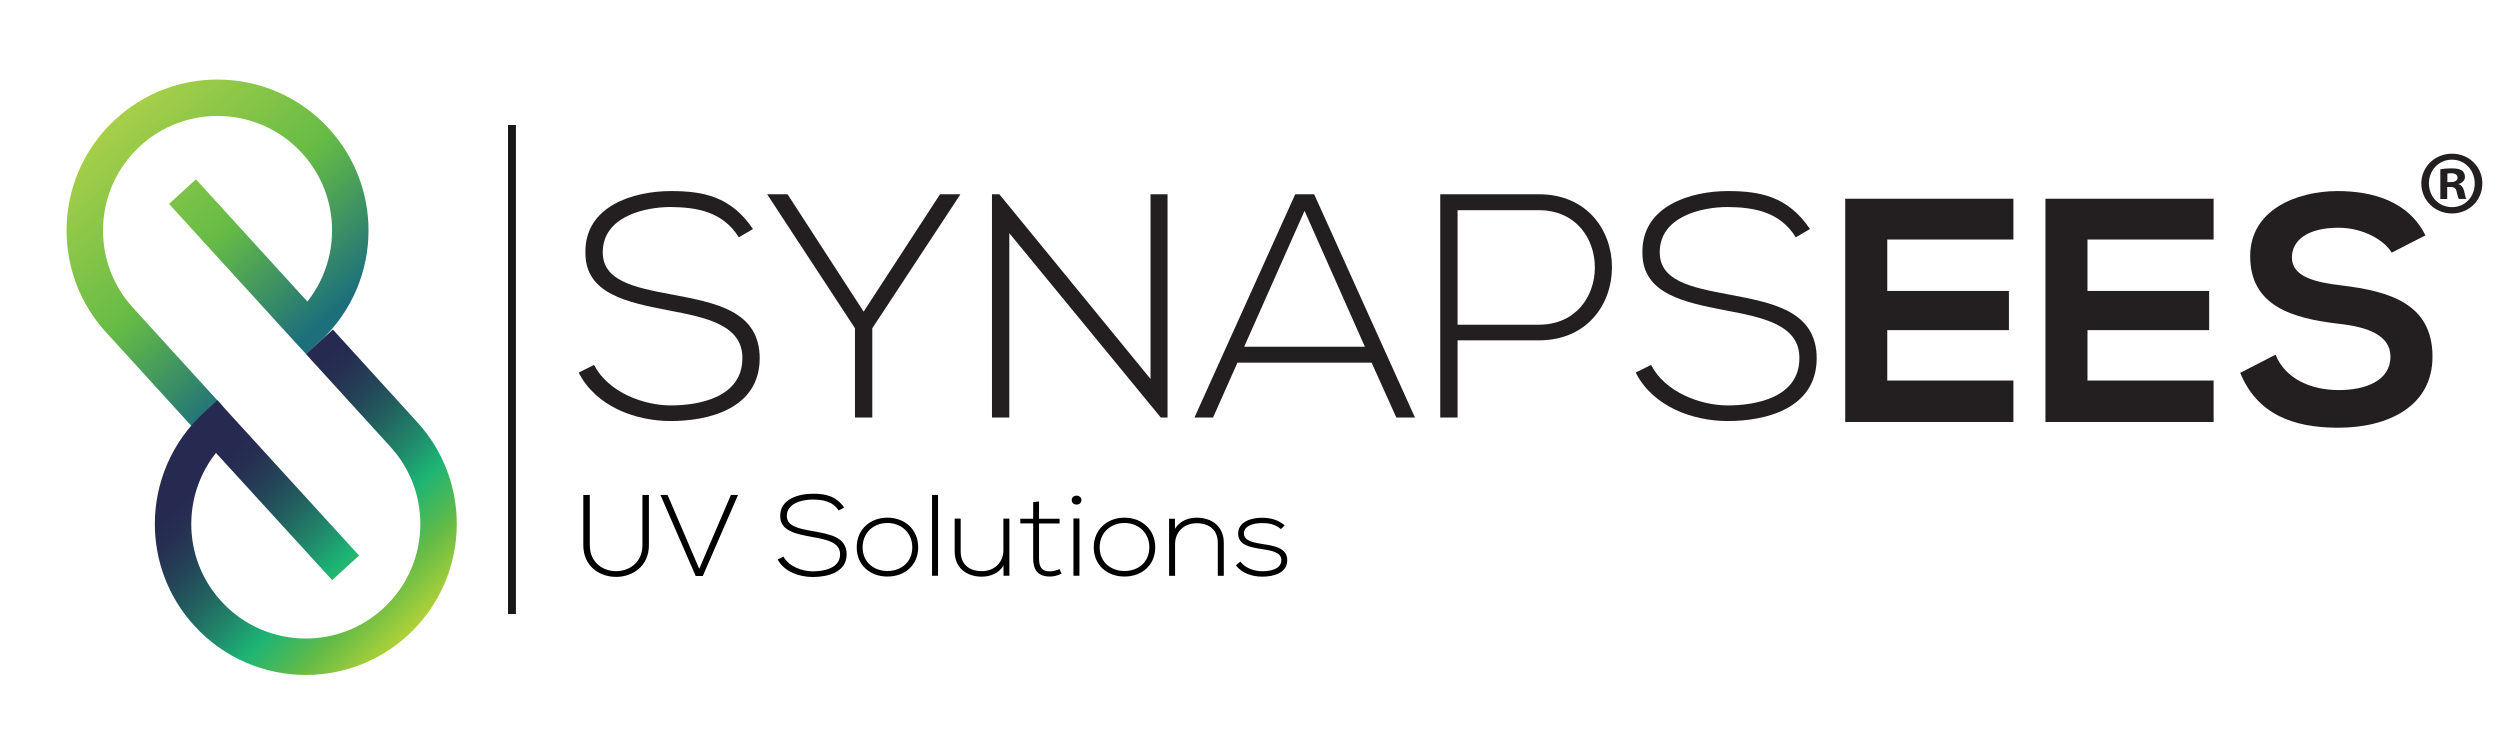
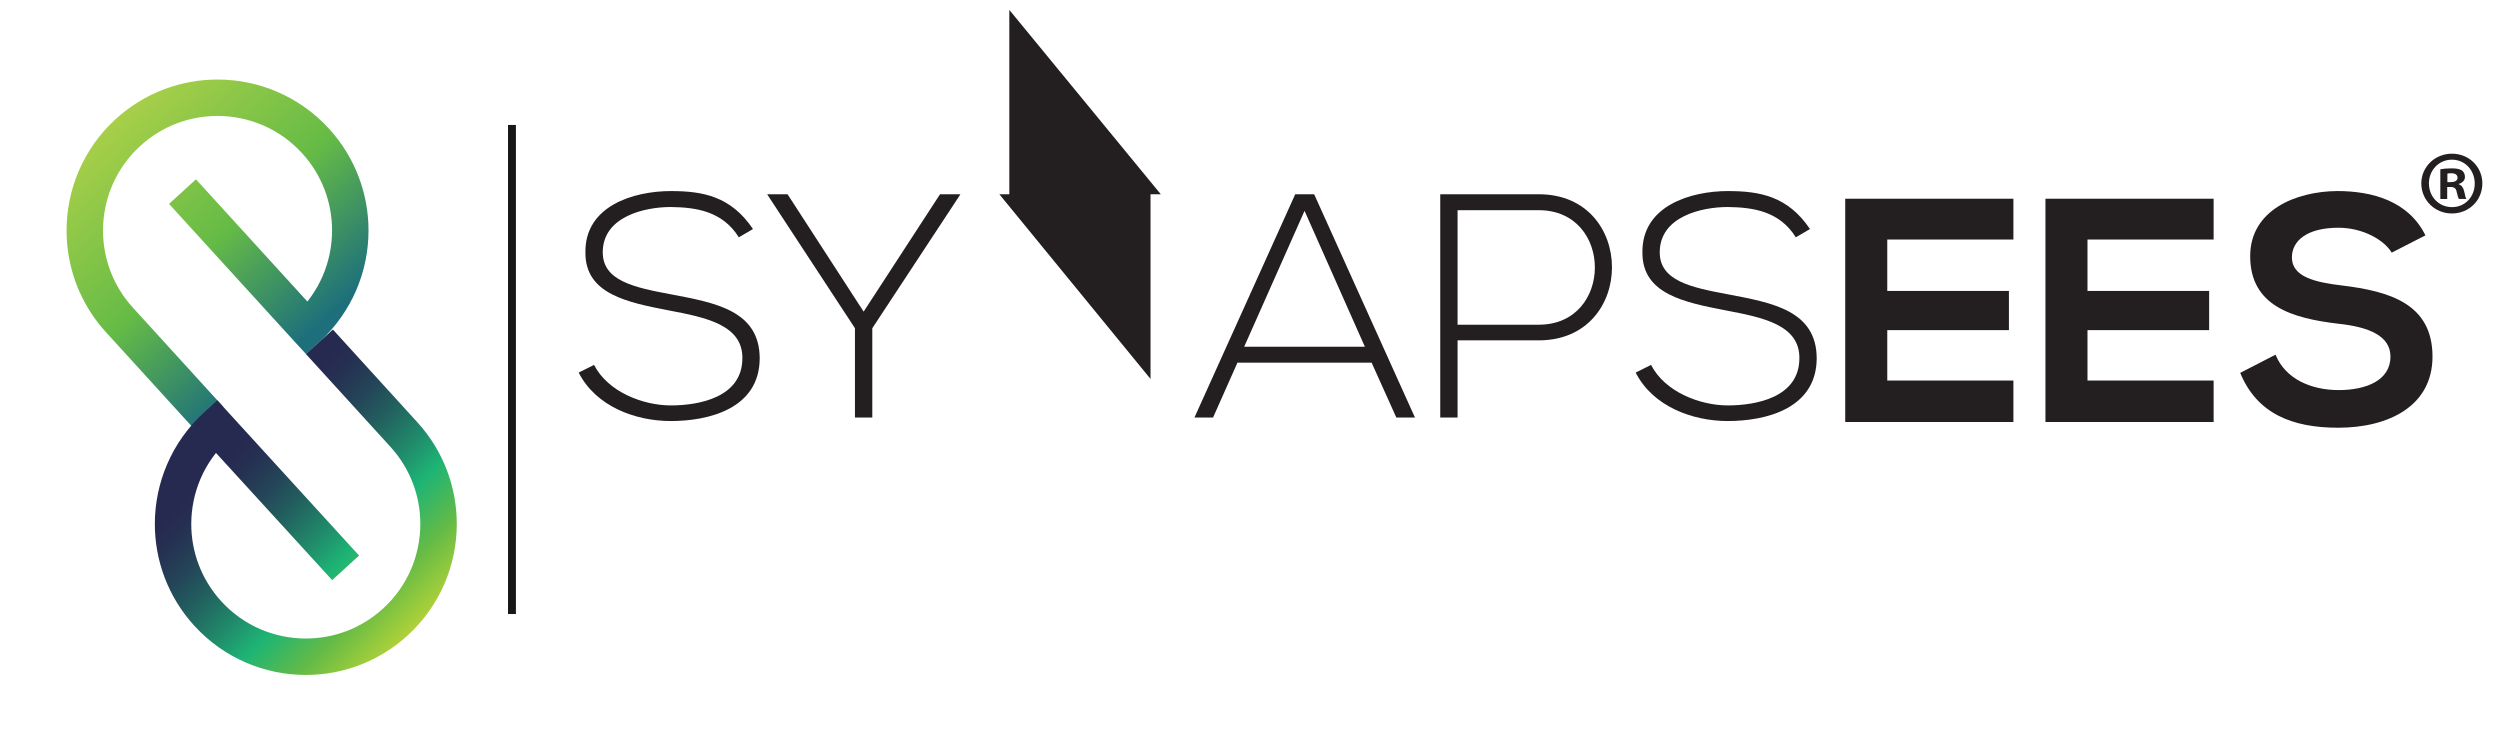
<svg xmlns="http://www.w3.org/2000/svg" xmlns:xlink="http://www.w3.org/1999/xlink" version="1.1" id="Livello_1" x="0px" y="0px" width="209.764px" height="62.007px" viewBox="0 0 209.764 62.007" enable-background="new 0 0 209.764 62.007" xml:space="preserve">
  <g>
    <defs>
      <rect id="SVGID_1_" x="42" y="10" width="2" height="42" />
    </defs>
    <clipPath id="SVGID_2_">
      <use xlink:href="#SVGID_1_" overflow="visible" />
    </clipPath>
    <line clip-path="url(#SVGID_2_)" fill="none" stroke="#171717" stroke-width="0.662" stroke-miterlimit="10" x1="42.957" y1="10.484" x2="42.957" y2="51.52" />
  </g>
  <g>
    <path fill="#231F20" d="M61.992,19.912c-1.374-2.195-3.582-2.516-5.709-2.542c-2.208,0-5.709,0.803-5.709,3.8   c0,2.382,2.585,2.944,5.763,3.533c3.636,0.696,7.406,1.338,7.406,5.38c-0.027,4.229-4.309,5.245-7.46,5.245   c-2.936,0-6.275-1.204-7.729-4.067l1.292-0.643c1.158,2.274,4.121,3.399,6.437,3.399c2.316,0,6.006-0.643,6.006-3.961   c0.027-2.81-3.097-3.426-6.194-4.015c-3.447-0.669-6.976-1.365-6.976-4.817c-0.081-3.961,4.067-5.192,7.164-5.192   c2.693,0,5.036,0.428,6.895,3.185L61.992,19.912z" />
    <path fill="#231F20" d="M71.736,27.54l-7.352-11.214v-0.027h1.696l6.383,9.849l6.41-9.849h1.697v0.027L73.191,27.54v7.494h-1.455   V27.54z" />
-     <path fill="#231F20" d="M83.851,16.299l12.685,15.497V16.299h1.428v18.735h-0.566l-12.711-15.47v15.47h-1.455V16.299H83.851z" />
+     <path fill="#231F20" d="M83.851,16.299l12.685,15.497V16.299h1.428h-0.566l-12.711-15.47v15.47h-1.455V16.299H83.851z" />
    <path fill="#231F20" d="M117.16,35.034l-2.074-4.604h-11.257l-2.047,4.604h-1.562l8.457-18.735h1.589l8.457,18.735H117.16z    M114.521,29.092l-5.063-11.401l-5.063,11.401H114.521z" />
    <path fill="#231F20" d="M122.299,28.557v6.477h-1.454V16.299c2.747,0,5.521,0,8.268,0c8.188,0,8.188,12.258,0,12.258H122.299z    M122.299,17.637v9.608h6.813c6.275,0,6.275-9.608,0-9.608H122.299z" />
    <path fill="#231F20" d="M150.68,19.912c-1.373-2.195-3.581-2.516-5.709-2.542c-2.209,0-5.71,0.803-5.71,3.8   c0,2.382,2.586,2.944,5.764,3.533c3.636,0.696,7.406,1.338,7.406,5.38c-0.027,4.229-4.309,5.245-7.46,5.245   c-2.936,0-6.275-1.204-7.729-4.067l1.293-0.643c1.158,2.274,4.12,3.399,6.437,3.399s6.006-0.643,6.006-3.961   c0.026-2.81-3.098-3.426-6.194-4.015c-3.447-0.669-6.976-1.365-6.976-4.817c-0.081-3.961,4.066-5.192,7.164-5.192   c2.693,0,5.036,0.428,6.895,3.185L150.68,19.912z" />
  </g>
  <g>
    <path fill="#231F20" d="M168.936,35.409h-14.112c0-6.236,0-12.499,0-18.735h14.112V20.1h-10.584v4.309h10.207v3.292h-10.207v4.229   h10.584V35.409z" />
    <path fill="#231F20" d="M185.736,35.409h-14.112c0-6.236,0-12.499,0-18.735h14.112V20.1h-10.584v4.309h10.207v3.292h-10.207v4.229   h10.584V35.409z" />
    <path fill="#231F20" d="M200.679,21.197c-0.646-1.071-2.424-2.088-4.471-2.088c-2.64,0-3.905,1.097-3.905,2.489   c0,1.632,1.939,2.087,4.201,2.355c3.933,0.482,7.596,1.499,7.596,5.968c0,4.175-3.717,5.968-7.918,5.968   c-3.852,0-6.814-1.178-8.215-4.604l2.963-1.525c0.835,2.061,3.017,2.97,5.306,2.97c2.235,0,4.336-0.775,4.336-2.81   c0-1.766-1.858-2.489-4.363-2.756c-3.852-0.455-7.406-1.472-7.406-5.674c0-3.854,3.824-5.433,7.299-5.46   c2.936,0,5.979,0.83,7.406,3.72L200.679,21.197z" />
  </g>
  <g>
    <defs>
      <rect id="SVGID_3_" x="48" y="41" width="157" height="11" />
    </defs>
    <clipPath id="SVGID_4_">
      <use xlink:href="#SVGID_3_" overflow="visible" />
    </clipPath>
    <g clip-path="url(#SVGID_4_)">
      <defs>
-         <rect id="SVGID_5_" x="48" y="41" width="157" height="11" />
-       </defs>
+         </defs>
      <clipPath id="SVGID_6_">
        <use xlink:href="#SVGID_5_" overflow="visible" />
      </clipPath>
      <g clip-path="url(#SVGID_6_)">
        <path d="M54.447,41.527v4.215c0,3.546-5.504,3.556-5.504,0v-4.215h0.544v4.215c0,2.916,4.416,2.906,4.416,0v-4.215H54.447z" />
        <path d="M61.926,41.527l-2.958,6.802h-0.596l-2.958-6.802h0.596l2.66,6.201l2.66-6.201H61.926z" />
        <path d="M70.372,42.834c-0.523-0.794-1.366-0.911-2.177-0.92c-0.842,0-2.177,0.29-2.177,1.375c0,0.863,0.986,1.066,2.198,1.279     c1.386,0.252,2.824,0.484,2.824,1.947c-0.01,1.531-1.643,1.899-2.844,1.899c-1.12,0-2.393-0.436-2.947-1.473l0.493-0.232     c0.441,0.823,1.571,1.23,2.455,1.23c0.883,0,2.29-0.232,2.29-1.434c0.01-1.018-1.181-1.24-2.362-1.454     c-1.314-0.242-2.66-0.494-2.66-1.744c-0.031-1.434,1.551-1.88,2.732-1.88c1.027,0,1.92,0.155,2.629,1.153L70.372,42.834z" />
-         <path d="M71.884,45.925c0-1.521,1.15-2.49,2.578-2.49c1.427,0,2.578,0.969,2.578,2.49s-1.15,2.451-2.578,2.451     C73.034,48.376,71.884,47.447,71.884,45.925z M76.546,45.925c0-1.24-0.935-2.044-2.084-2.044c-1.15,0-2.085,0.804-2.085,2.044     s0.935,1.986,2.085,1.986C75.612,47.912,76.546,47.166,76.546,45.925z" />
        <path d="M78.706,41.527v6.782h-0.503v-6.782H78.706z" />
        <path d="M84.2,48.309v-0.862c-0.39,0.659-1.099,0.93-1.807,0.939c-1.355,0-2.29-0.784-2.29-2.112v-2.761h0.503v2.751     c0,1.086,0.708,1.667,1.808,1.657c1.047-0.01,1.776-0.756,1.776-1.744v-2.664h0.503v4.796H84.2z" />
        <path d="M87.181,42.079v1.444h1.726v0.396h-1.726v2.917c0,0.649,0.144,1.104,0.935,1.104c0.247,0,0.524-0.077,0.78-0.193     l0.175,0.387c-0.318,0.146-0.637,0.242-0.955,0.242c-1.078,0-1.427-0.601-1.427-1.54v-2.917h-1.079v-0.396h1.079v-1.396     L87.181,42.079z" />
-         <path d="M90.736,41.962c0,0.504-0.812,0.504-0.812,0S90.736,41.458,90.736,41.962z M90.068,43.503v4.806h0.503v-4.806H90.068z" />
        <path d="M91.774,45.925c0-1.521,1.15-2.49,2.578-2.49c1.427,0,2.578,0.969,2.578,2.49s-1.15,2.451-2.578,2.451     C92.924,48.376,91.774,47.447,91.774,45.925z M96.436,45.925c0-1.24-0.935-2.044-2.084-2.044c-1.15,0-2.085,0.804-2.085,2.044     s0.935,1.986,2.085,1.986C95.501,47.912,96.436,47.166,96.436,45.925z" />
        <path d="M98.585,43.523v0.853c0.39-0.659,1.099-0.931,1.808-0.94c1.355,0,2.29,0.785,2.29,2.112v2.762h-0.503v-2.752     c0-1.085-0.708-1.666-1.807-1.656c-1.048,0.009-1.777,0.755-1.777,1.743v2.665h-0.503v-4.786H98.585z" />
        <path d="M107.48,44.395c-0.514-0.427-1.017-0.504-1.581-0.504c-0.791-0.01-1.551,0.271-1.53,0.882     c0.021,0.639,0.903,0.765,1.54,0.871c0.904,0.146,2.146,0.291,2.095,1.405c-0.03,1.057-1.19,1.337-2.084,1.337     s-1.776-0.319-2.218-0.959l0.37-0.31c0.421,0.571,1.181,0.813,1.858,0.813c0.616,0,1.551-0.155,1.582-0.911     c0.021-0.688-0.822-0.823-1.653-0.949c-0.986-0.155-1.962-0.329-1.972-1.289c-0.01-0.939,0.986-1.347,2.013-1.337     c0.739,0,1.386,0.194,1.89,0.64L107.48,44.395z" />
      </g>
    </g>
  </g>
  <rect x="48" y="37" opacity="0.91" fill="none" width="157" height="11" />
  <g>
    <path fill="#231F20" d="M208.283,15.388c0,1.414-1.109,2.523-2.554,2.523c-1.429,0-2.568-1.109-2.568-2.523   c0-1.383,1.14-2.493,2.568-2.493C207.174,12.895,208.283,14.004,208.283,15.388z M203.8,15.388c0,1.109,0.82,1.991,1.945,1.991   c1.094,0,1.899-0.881,1.899-1.976c0-1.109-0.806-2.006-1.915-2.006S203.8,14.293,203.8,15.388z M205.334,16.695h-0.577v-2.493   c0.229-0.045,0.547-0.076,0.958-0.076c0.471,0,0.684,0.076,0.866,0.182c0.137,0.106,0.243,0.304,0.243,0.547   c0,0.273-0.213,0.486-0.518,0.577v0.03c0.244,0.091,0.381,0.274,0.456,0.608c0.076,0.38,0.122,0.532,0.183,0.623h-0.623   c-0.076-0.091-0.121-0.319-0.197-0.608c-0.046-0.274-0.198-0.396-0.517-0.396h-0.274V16.695z M205.35,15.281h0.273   c0.319,0,0.578-0.106,0.578-0.365c0-0.228-0.168-0.38-0.532-0.38c-0.152,0-0.259,0.015-0.319,0.03V15.281z" />
  </g>
  <g>
    <linearGradient id="SVGID_7_" gradientUnits="userSpaceOnUse" x1="0" y1="62.004" x2="1" y2="62.004" gradientTransform="matrix(-17.245 -18.892 18.892 -17.245 -1144.469 1098.15)">
      <stop offset="0" style="stop-color:#1D707B" />
      <stop offset="0.051" style="stop-color:#1D707B" />
      <stop offset="0.484" style="stop-color:#65BB46" />
      <stop offset="1" style="stop-color:#A7CF49" />
    </linearGradient>
    <path fill="url(#SVGID_7_)" d="M16.454,36.173l-7.558-8.294l0.001,0.002c-2.215-2.425-3.313-5.493-3.312-8.538   c-0.002-3.43,1.393-6.862,4.127-9.358l1.031,1.129l-1.052-1.108l0.07-0.063l0.803,0.947L9.732,9.968l0.03-0.026l0.803,0.947   L9.732,9.968L9.729,9.972c2.422-2.206,5.482-3.301,8.522-3.298c3.429-0.003,6.862,1.392,9.357,4.127   c2.215,2.424,3.313,5.492,3.312,8.535c0.003,3.425-1.387,6.851-4.112,9.346l-1.126,1.031l-1.068-1.164L14.182,17.107l2.26-2.061   l10.429,11.439l-0.003-0.004l0.034,0.038l-1.126,1.033l-1.033-1.128c2.072-1.897,3.118-4.481,3.119-7.09   c-0.001-2.316-0.827-4.628-2.512-6.475c-1.899-2.08-4.488-3.128-7.099-3.13c-2.313,0.002-4.619,0.823-6.464,2.502l-0.002,0.002   h-0.001l-0.518-0.572l0.531,0.56l-0.014,0.013l-0.518-0.572l0.52,0.57l-0.011,0.01c-2.08,1.899-3.129,4.487-3.131,7.1   c0.001,2.318,0.828,4.629,2.513,6.476l0.005,0.007l7.553,8.29L16.454,36.173z" />
    <linearGradient id="SVGID_8_" gradientUnits="userSpaceOnUse" x1="4.882813e-004" y1="62.008" x2="1" y2="62.008" gradientTransform="matrix(18.045 18.045 -18.045 18.045 1135.816 -1084.121)">
      <stop offset="0" style="stop-color:#262950" />
      <stop offset="0.155" style="stop-color:#262950" />
      <stop offset="0.223" style="stop-color:#263052" />
      <stop offset="0.32" style="stop-color:#244357" />
      <stop offset="0.435" style="stop-color:#22625F" />
      <stop offset="0.562" style="stop-color:#208D6B" />
      <stop offset="0.664" style="stop-color:#1DB475" />
      <stop offset="0.83" style="stop-color:#65BB46" />
      <stop offset="1" style="stop-color:#B3D238" />
    </linearGradient>
    <path fill="url(#SVGID_8_)" d="M27.87,48.675L17.041,36.82l-0.038-0.041l1.132-1.027l1.033,1.127   c-2.072,1.898-3.118,4.482-3.12,7.09c0.001,2.316,0.827,4.627,2.513,6.477c1.898,2.08,4.487,3.127,7.099,3.129   c2.313-0.002,4.619-0.822,6.464-2.5l0.017-0.016l0.017-0.016l0.532,0.621l-0.547-0.605l0.015-0.016l0.532,0.621l-0.547-0.605   l-0.006,0.004c2.08-1.898,3.129-4.488,3.131-7.1c-0.001-2.318-0.827-4.629-2.512-6.477l-7.085-7.777l2.26-2.059l7.084,7.777   l-0.001-0.002c2.214,2.424,3.313,5.492,3.312,8.537c0.002,3.43-1.393,6.863-4.127,9.357l-0.004,0.004l-0.002,0.004l-0.043,0.037   l-0.995-1.16l1.029,1.131c-2.423,2.205-5.483,3.297-8.522,3.297c-3.43,0-6.863-1.393-9.358-4.129   c-2.215-2.424-3.313-5.49-3.312-8.535c-0.002-3.424,1.387-6.852,4.112-9.344l1.133-1.037l1.066,1.174l-0.003-0.004l10.829,11.857   L27.87,48.675z" />
  </g>
</svg>